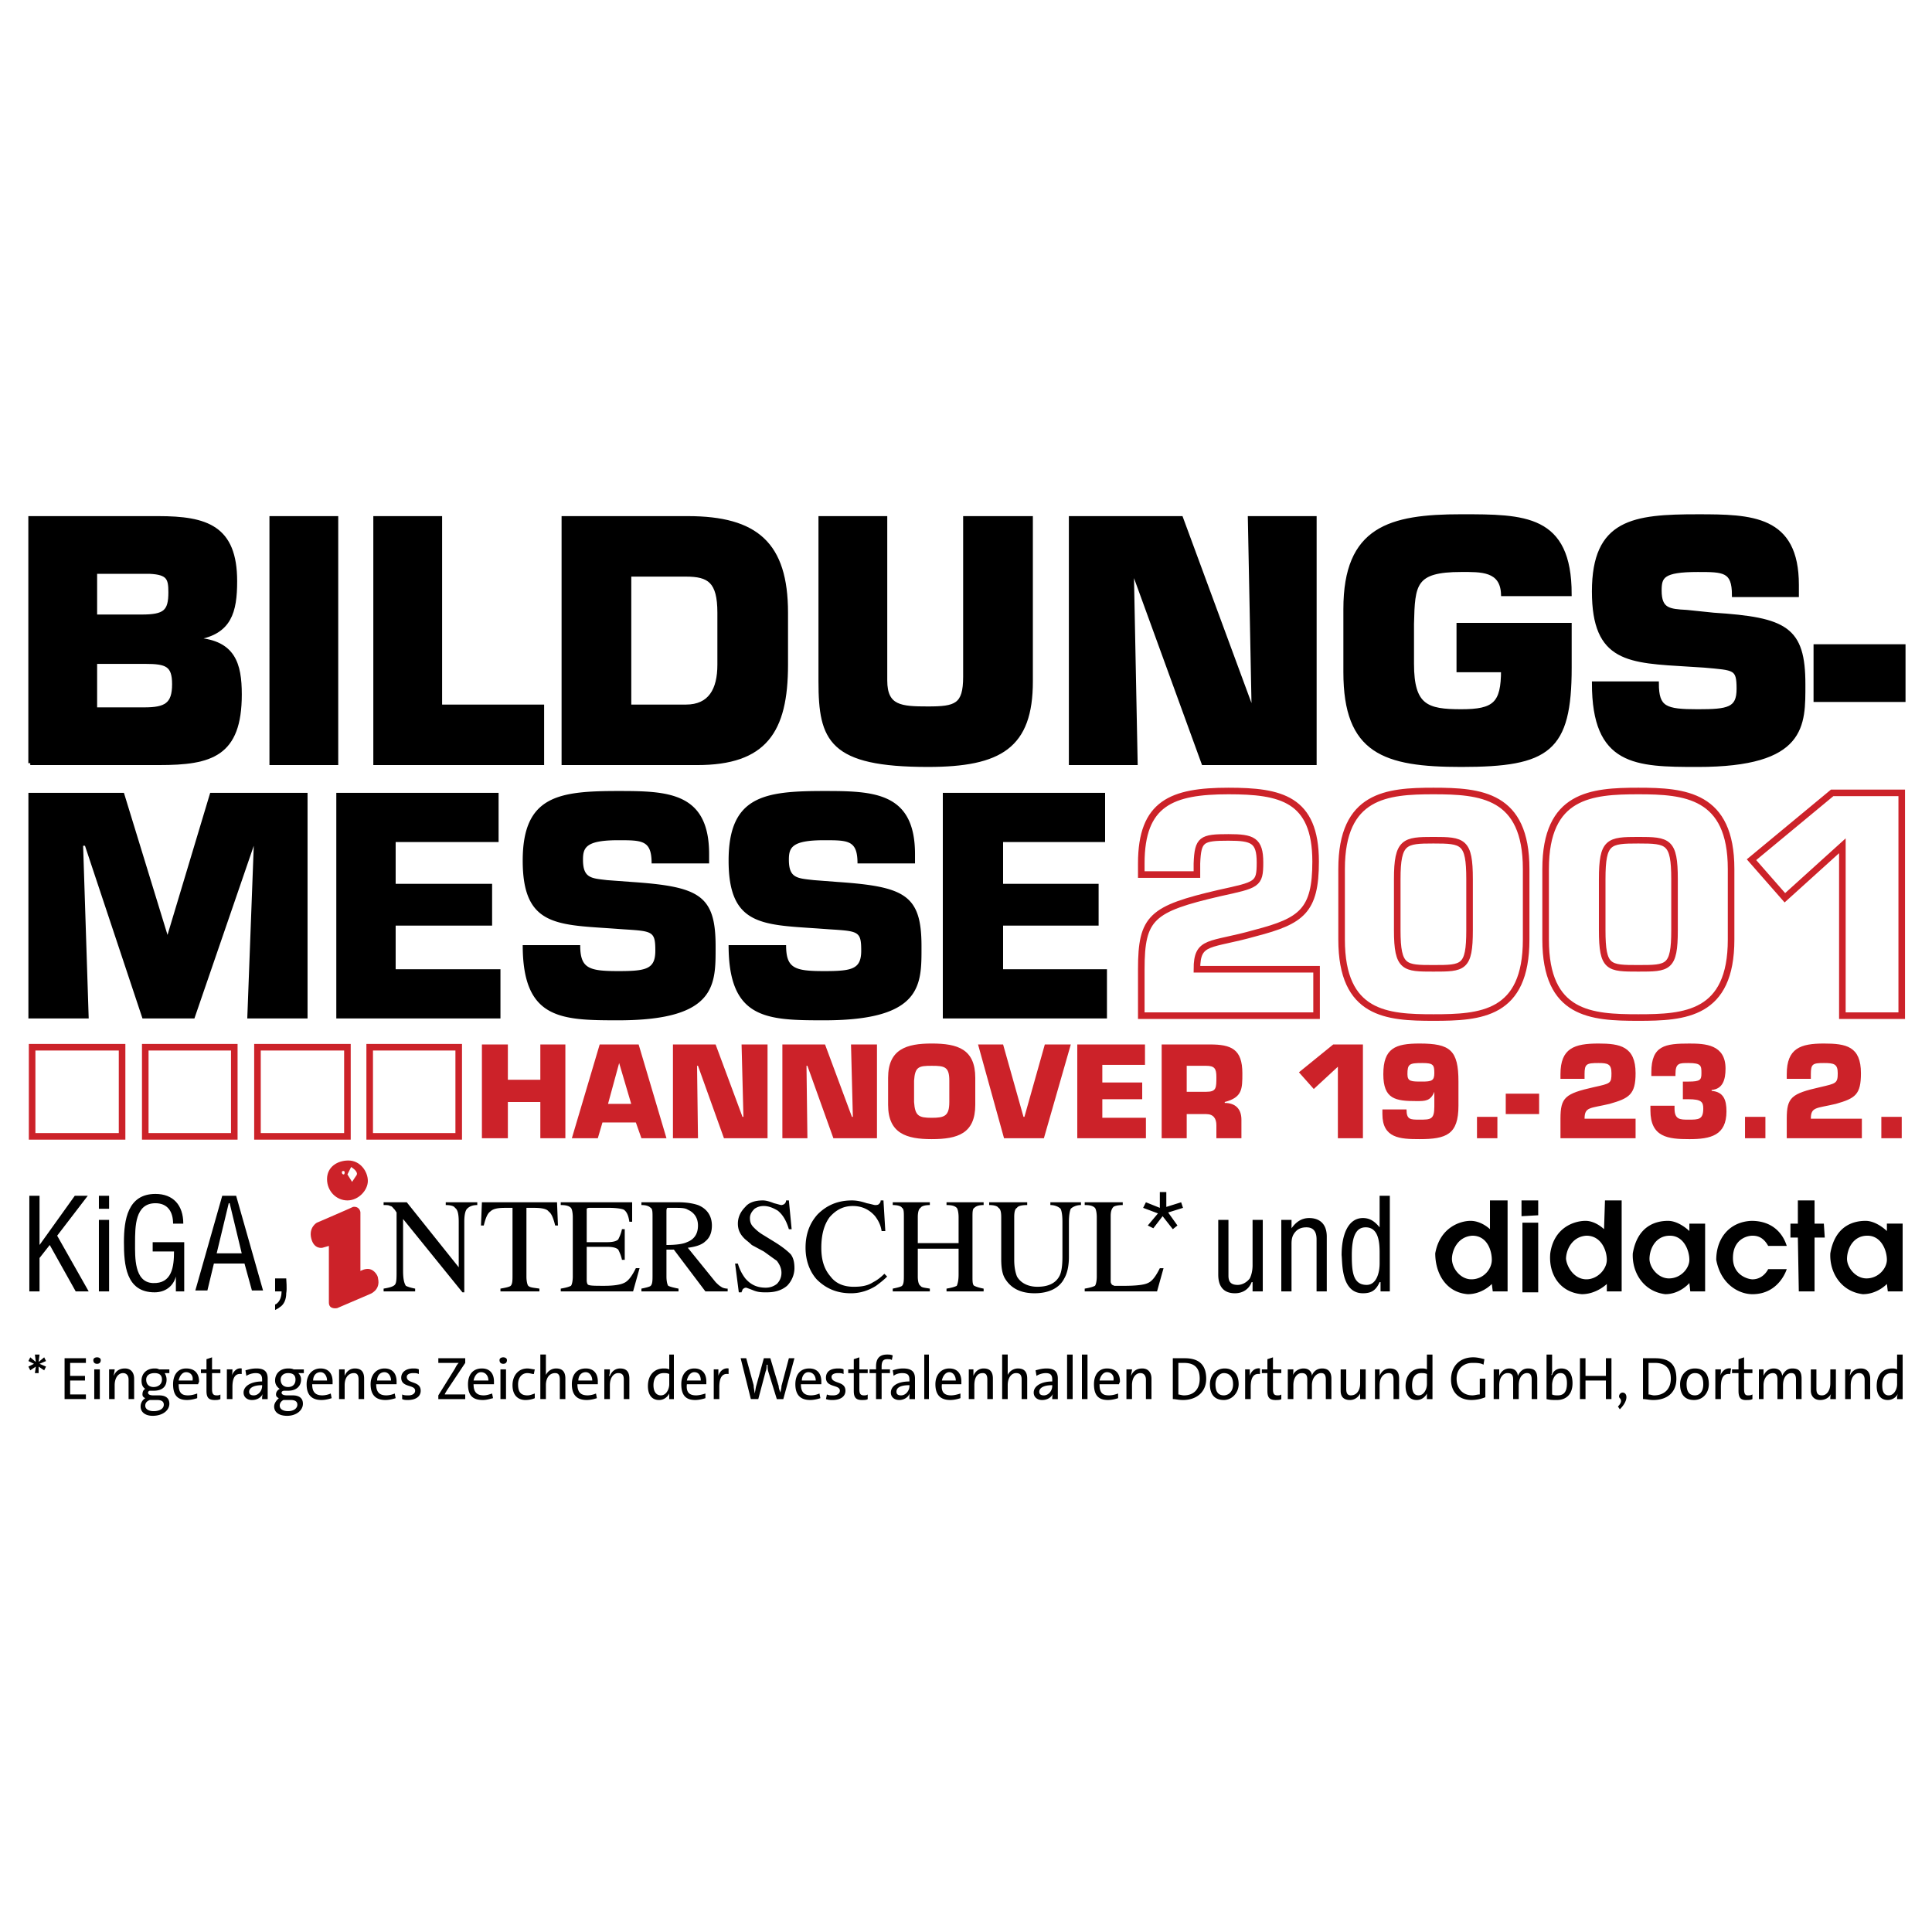
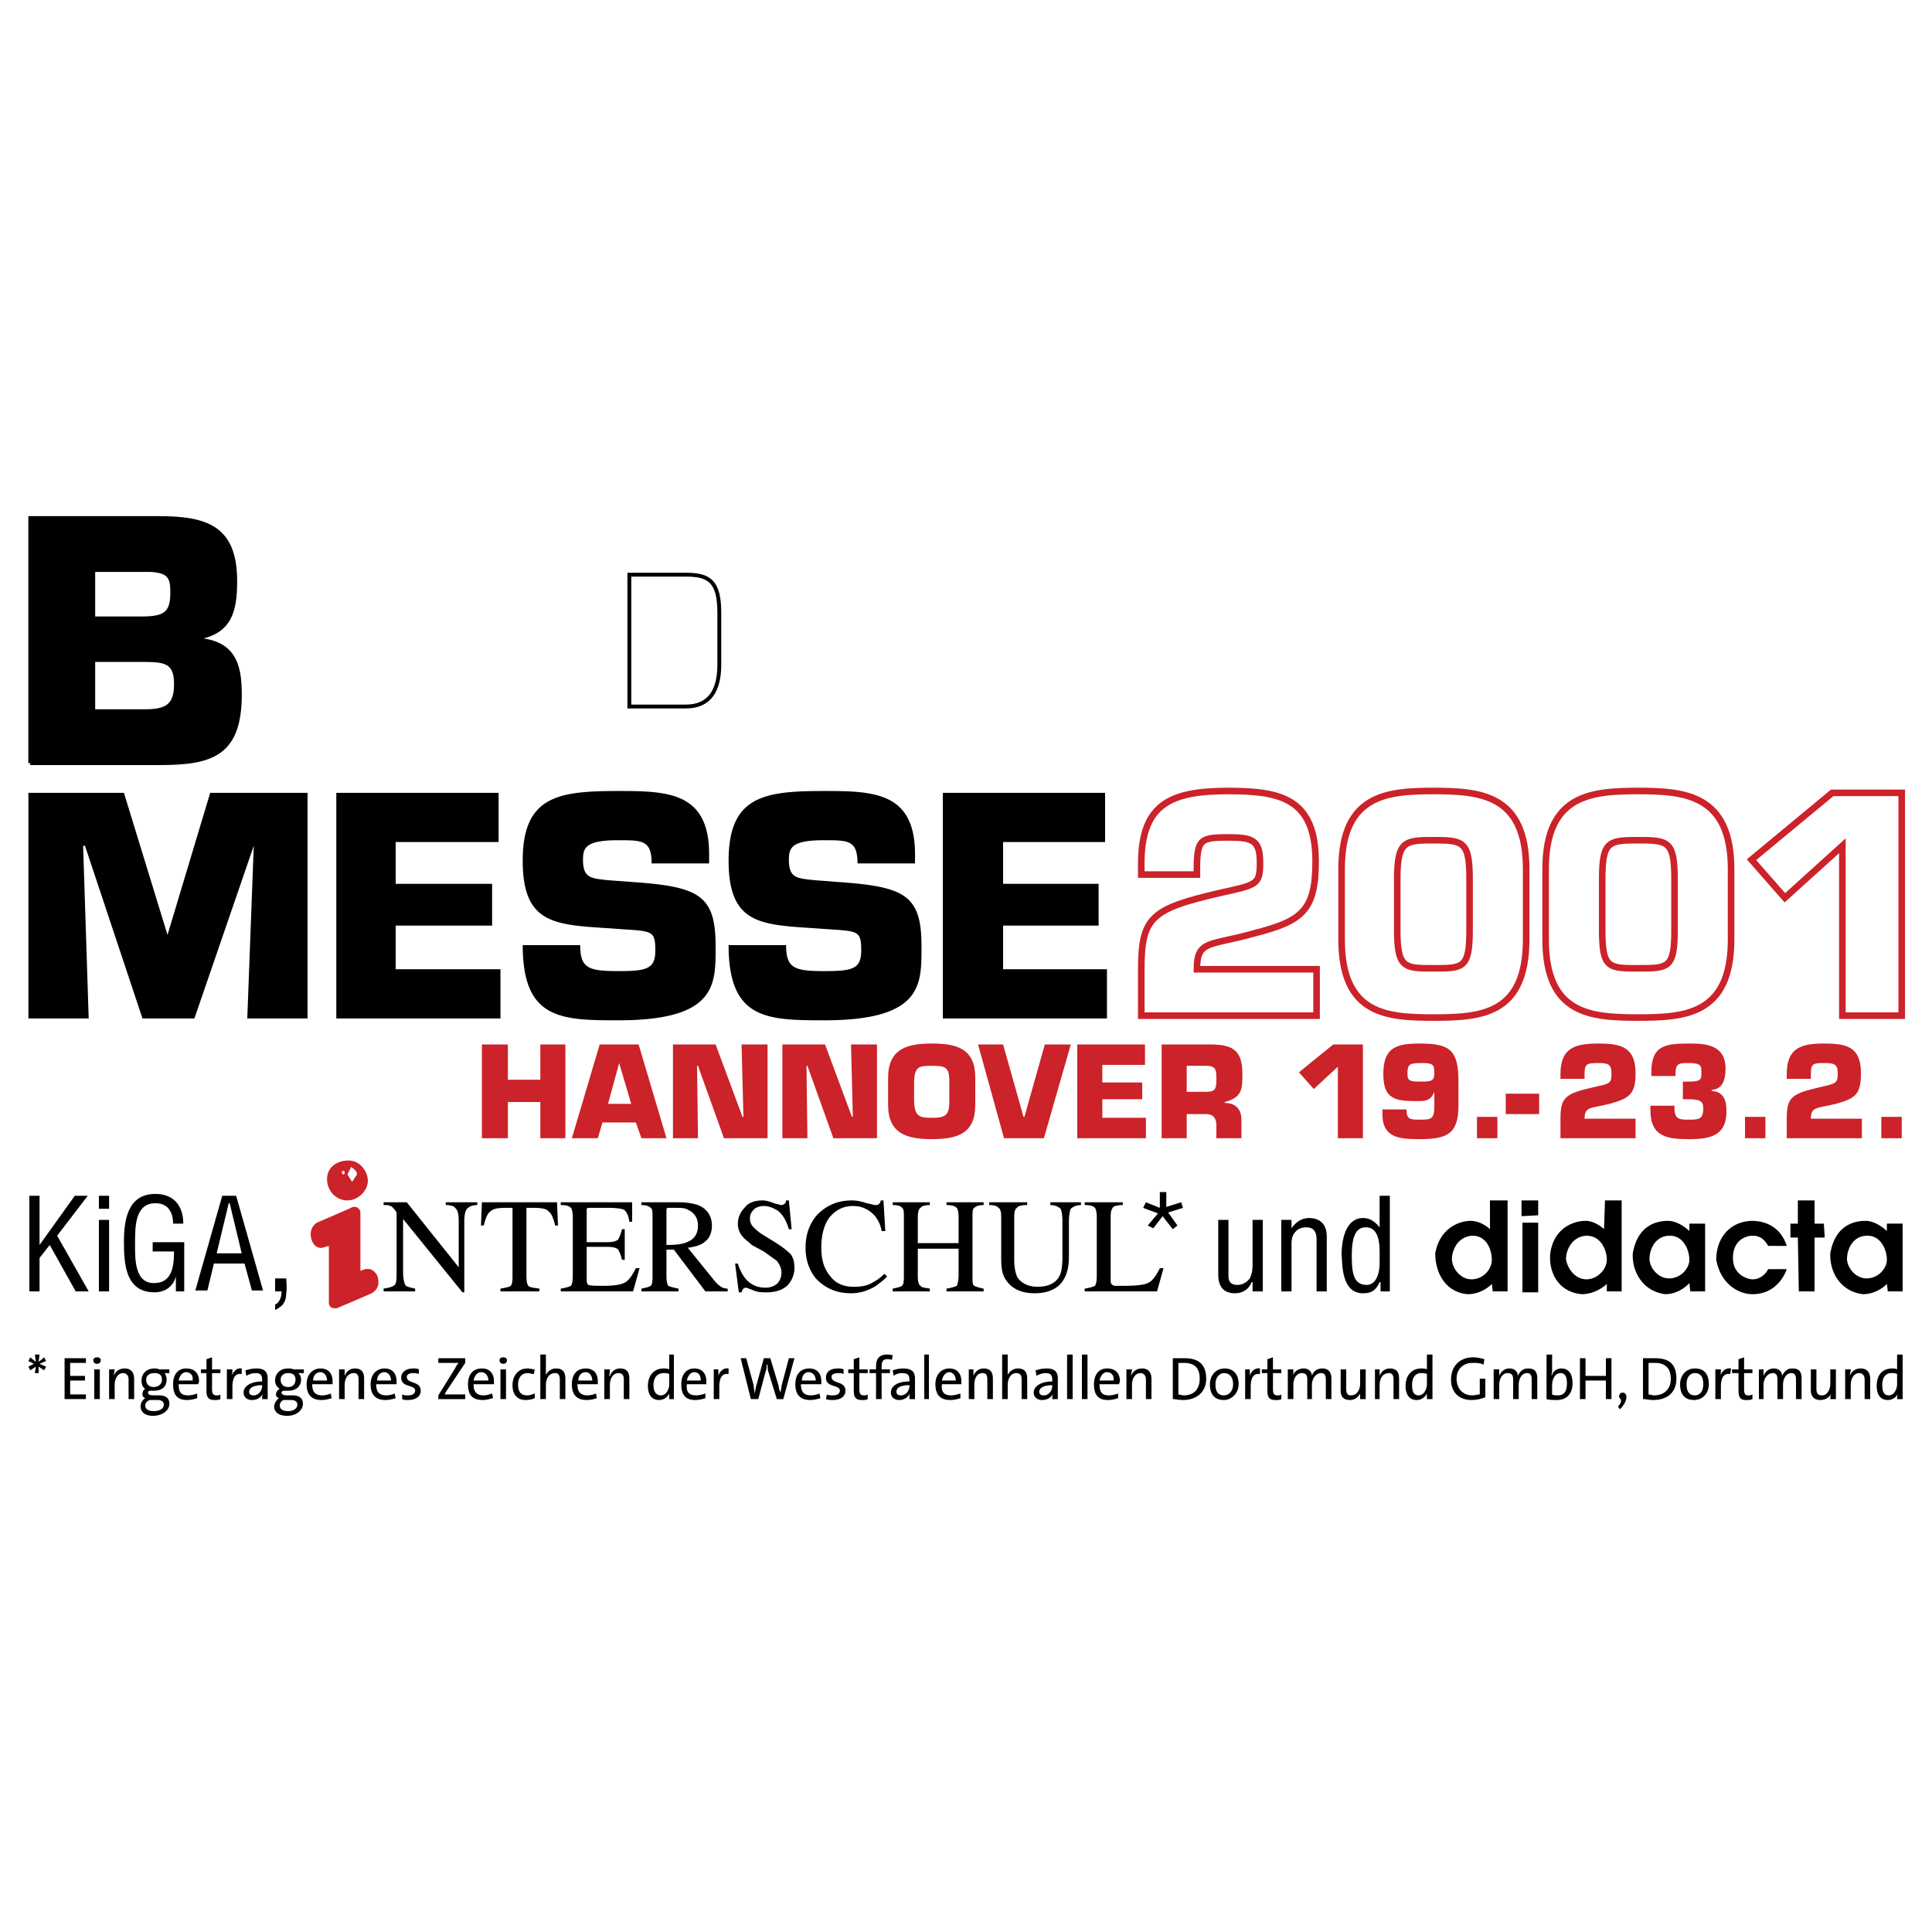
<svg xmlns="http://www.w3.org/2000/svg" width="2500" height="2500" viewBox="0 0 192.756 192.756">
  <path fill-rule="evenodd" clip-rule="evenodd" fill="#fff" d="M0 0h192.756v192.756H0V0z" />
  <path d="M143.012 83.828c2.959 0 3.607.093 3.607 3.89v5.094c0 3.797-.648 3.797-3.607 3.797-2.869 0-3.609 0-3.609-3.797v-5.094c-.001-3.798.74-3.89 3.609-3.89zm20.447 0c2.961 0 3.609.093 3.609 3.89v5.094c0 3.797-.648 3.797-3.609 3.797s-3.607 0-3.607-3.797v-5.094c0-3.798.646-3.89 3.607-3.89zm-32.105 12.875h-11.938c0-2.965 1.297-2.316 5.83-3.613 4.627-1.204 6.014-2.223 6.014-7.132 0-6.298-3.516-7.04-8.697-7.04-5.645 0-8.697 1.205-8.697 7.225v1.111h5.551v-1.111c.094-2.408.463-2.594 3.146-2.594 2.406 0 3.146.278 3.146 2.501s-.277 2.223-4.072 3.057c-6.754 1.575-7.771 2.408-7.771 7.596v4.631h17.488v-4.631zm11.658-17.785c-4.627 0-9.16.371-9.16 7.781v7.04c0 7.502 4.533 7.781 9.16 7.781 4.719 0 9.252-.279 9.252-7.781v-7.04c0-7.41-4.534-7.781-9.252-7.781zm20.447 0c-4.719 0-9.252.371-9.252 7.781v7.04c0 7.502 4.533 7.781 9.252 7.781 4.627 0 9.252-.279 9.252-7.781v-7.04c0-7.41-4.625-7.781-9.252-7.781zm26.277.186h-6.939l-8.049 6.669 3.33 3.797 5.736-5.187v16.951h5.922v-22.23z" fill="none" stroke="#cc2229" stroke-width=".656" stroke-miterlimit="2.613" />
-   <path d="M3.205 104.482h8.975v8.893H3.205v-8.893zm11.288 0h8.882v8.893h-8.882v-8.893zm11.195 0h8.975v8.893h-8.975v-8.893zm11.196 0h8.882v8.893h-8.882v-8.893z" fill="none" stroke="#cc2229" stroke-width=".656" stroke-linecap="square" stroke-miterlimit="2.613" />
  <path fill-rule="evenodd" clip-rule="evenodd" fill="#cc2229" d="M56.407 104.205h-2.498v3.52H50.67v-3.52h-2.59v9.356h2.59v-3.614h3.239v3.614h2.498v-9.356zM63.439 111.986l.555 1.574h2.499l-2.776-9.355h-3.886l-2.776 9.355h2.59l.463-1.574h3.331zm-.463-1.853h-2.313l1.11-4.074 1.203 4.074zM69.545 106.336h.093l2.591 7.225h4.349v-9.356h-2.591l.185 7.225h-.093l-2.683-7.225H67.14v9.356h2.498l-.093-7.225zM80.464 106.336h.092l2.591 7.225h4.349v-9.356h-2.591l.185 7.225h-.092l-2.684-7.225h-4.256v9.356h2.498l-.092-7.225zM92.955 113.652c2.591 0 4.348-.555 4.348-3.426v-2.688c0-2.871-1.757-3.426-4.348-3.426-2.498 0-4.349.555-4.349 3.426v2.688c0 2.872 1.851 3.426 4.349 3.426zm0-2.129c-1.295 0-1.666-.186-1.758-1.576v-2.129c.092-1.391.462-1.482 1.758-1.482s1.758.092 1.758 1.482v2.129c-.001 1.391-.463 1.576-1.758 1.576zM102.207 111.43h-.092l-2.037-7.225H97.58l2.592 9.356h3.978l2.684-9.356h-2.592l-2.035 7.225zM109.979 106.242h4.257v-2.037h-6.756v9.356h6.848v-2.038h-4.349v-1.853h3.98v-1.668h-3.98v-1.76zM118.398 108.93v-2.594h1.943c.834 0 1.018.277 1.018 1.111 0 1.111 0 1.482-1.018 1.482h-1.943v.001zm-2.498 4.631h2.498v-2.408h1.943c.74 0 1.018.463 1.018 1.111v1.297h2.498v-1.854c0-1.111-.646-1.666-1.664-1.666v-.094c1.758-.463 1.758-1.297 1.758-2.871 0-2.408-1.111-2.871-3.238-2.871H115.9v9.356zM135.979 104.205h-2.961l-3.422 2.779 1.48 1.666 2.404-2.222v7.133h2.499v-9.356zM141.9 107.91c-1.109 0-1.48 0-1.48-.74 0-1.02.186-1.111 1.48-1.111 1.111 0 1.203.184 1.203 1.018.001.741-.277.833-1.203.833zm-3.978 2.779v.463c0 2.408 1.758 2.5 3.701 2.5 2.684 0 3.887-.463 3.887-3.334v-2.408c0-3.148-.834-3.797-3.887-3.797-2.406 0-3.609.463-3.609 3.057 0 2.5 1.203 2.686 3.332 2.686.832 0 1.387 0 1.758-.926v1.48c0 1.297-.371 1.297-1.48 1.297-.926 0-1.295 0-1.295-1.018h-2.407zM149.395 111.43h-2.036v2.131h2.036v-2.131zM150.229 109.113v2.039h3.33v-2.039h-3.33zM163.182 111.615h-5.09c0-1.205.557-1.02 2.498-1.482 1.943-.555 2.592-.926 2.592-3.057 0-2.686-1.572-2.963-3.701-2.963-2.406 0-3.793.463-3.793 3.057v.463h2.404v-.463c0-1.02.186-1.111 1.389-1.111.926 0 1.295.092 1.295 1.018 0 1.02-.092 1.02-1.758 1.389-2.867.648-3.33 1.02-3.33 3.15v1.945h7.494v-1.946zM167.9 109.67h.555c1.295 0 1.48.277 1.48.926 0 1.111-.463 1.111-1.48 1.111-.832 0-1.387 0-1.387-1.111v-.277h-2.406v.463c0 2.686 1.758 2.871 3.887 2.871 2.127 0 3.701-.369 3.701-2.779 0-1.111-.279-1.943-1.48-2.037v-.092c1.109-.094 1.387-1.02 1.387-2.131 0-2.408-2.035-2.5-3.607-2.5-2.406 0-3.795.184-3.795 2.871v.369h2.406v-.184c0-1.111.369-1.111 1.295-1.111 1.295 0 1.295.277 1.295 1.018 0 .648-.092.834-1.295.834h-.556v1.759zM176.135 111.43H174.1v2.131h2.035v-2.131zM185.758 111.615h-5.09c0-1.205.557-1.02 2.5-1.482 1.941-.555 2.498-.926 2.498-3.057 0-2.686-1.48-2.963-3.701-2.963-2.314 0-3.701.463-3.701 3.057v.463h2.404v-.463c0-1.02.186-1.111 1.297-1.111 1.018 0 1.387.092 1.387 1.018 0 1.02-.184 1.02-1.758 1.389-2.867.648-3.33 1.02-3.33 3.15v1.945h7.494v-1.946zM189.736 111.43h-2.035v2.131h2.035v-2.131z" />
  <path d="M124.969 128.844h1.018v-7.133h-1.018v4.539c0 .463-.094.926-.277 1.297-.277.371-.74.648-1.203.648-.74 0-.926-.371-.926-.926v-5.559h-1.018v5.465c0 1.297.648 1.854 1.666 1.854.74 0 1.387-.371 1.664-1.111h.094v.926zM128.855 121.711h-1.02v7.133h1.02v-4.725c0-.555.092-.926.461-1.297.279-.277.648-.371 1.018-.371.742 0 1.02.465 1.02 1.205v5.188h1.018v-5.465c0-1.297-.74-1.854-1.758-1.854-.74 0-1.297.371-1.758 1.02v-.834h-.001zM137.645 126.064c0 .834-.277 2.131-1.295 2.131-1.389 0-1.48-1.391-1.48-2.965 0-2.129.555-2.779 1.387-2.779 1.389 0 1.389 1.762 1.389 2.688v.925h-.001zm0-3.613c-.463-.555-.926-.926-1.666-.926-1.48 0-2.127 1.668-2.127 3.705.092.648-.094 3.799 2.127 3.799.834 0 1.295-.279 1.666-1.111h.092v.926h.926v-9.541h-1.018v3.148zM146.896 123.285c1.48 0 1.943 1.482 1.943 2.408 0 .928-.832 1.945-2.035 1.945-1.111 0-1.943-1.111-1.943-2.037 0-.833.555-2.222 2.035-2.316zm-.183-1.48c-1.02 0-3.055.646-3.518 3.24 0 1.945 1.02 3.891 3.238 4.076 1.48 0 2.406-1.02 2.406-1.02l.094.742h1.479v-9.078h-1.758v2.871c0 .001-.832-.831-1.941-.831zM151.801 121.34l1.666-.092v-1.482h-1.666v1.574zM151.893 121.988h1.574v6.948h-1.574v-6.948zM176.412 124.305h1.852c-.371-1.203-1.389-2.5-3.516-2.5-2.221.092-3.518 1.76-3.518 3.889.463 2.502 2.314 3.428 3.609 3.428 2.684 0 3.424-2.5 3.424-2.5h-1.852s-.463 1.018-1.572 1.018c-.369 0-1.943-.369-1.943-2.129 0-1.854 1.389-2.225 1.943-2.225s1.11.185 1.573 1.019zM179.373 119.766v2.316h-.74v1.389h.74l.094 5.373h1.572v-5.373h1.018l-.092-1.389h-.926v-2.316h-1.666zM158.277 123.285c1.48 0 2.035 1.482 2.035 2.408 0 .928-.924 1.945-2.035 1.945-1.203 0-1.943-1.203-2.035-2.037 0-.833.555-2.222 2.035-2.316zm-.091-1.48c-1.111 0-3.146.646-3.516 3.24-.186 2.039.924 3.891 3.145 4.076 1.48 0 2.498-1.02 2.498-1.02v.742h1.48v-9.078h-1.664l-.094 2.871c0 .001-.832-.831-1.849-.831zM166.605 123.285c1.387 0 1.943 1.482 1.943 2.408 0 .834-.834 1.854-2.037 1.854-1.109 0-1.941-1.111-1.941-1.945 0-.926.555-2.317 2.035-2.317zm-.185-1.48c-1.295 0-3.053.555-3.516 3.24-.094 1.854 1.018 3.799 3.238 4.076 1.48 0 2.406-1.111 2.406-1.111l.092.834h1.48v-6.762h-1.572v.74c.001 0-1.019-1.017-2.128-1.017zM186.312 123.285c1.389 0 1.943 1.482 1.943 2.408 0 .834-.832 1.854-2.035 1.854-1.111 0-1.943-1.111-1.943-1.945 0-.926.555-2.317 2.035-2.317zm-.185-1.48c-1.295 0-3.053.555-3.516 3.24-.092 1.854 1.018 3.799 3.238 4.076 1.48 0 2.406-1.02 2.406-1.02l.092.742h1.48v-6.762h-1.572v.74c.001.001-1.017-1.016-2.128-1.016zM114.328 119.951l-.277.557 1.48.554-1.017 1.206.554.277.926-1.205 1.018 1.297.463-.369-.926-1.297 1.48-.463-.185-.557-1.481.463v-1.482h-.646v1.576l-1.389-.557zM38.272 128.566c.555-.094.925-.186 1.11-.371s.185-.648.185-1.391v-5.834l-.185-.279c-.185-.184-.277-.369-.462-.369-.093-.094-.371-.094-.648-.094v-.277h2.313l5.182 6.484v-4.539c0-.74-.092-1.205-.37-1.389-.092-.186-.463-.279-.925-.279v-.277h3.146v.277c-.555 0-.832.186-1.018.371-.185.186-.277.648-.277 1.297v7.039h-.185l-5.922-7.316v5.186c0 .742.093 1.205.278 1.482.185.094.463.186.925.279v.277h-3.146v-.277h-.001zM48.08 119.951h7.495l.092 2.316h-.277c-.185-.742-.37-1.205-.647-1.391-.185-.277-.74-.369-1.48-.369h-.74v6.854c0 .463.092.834.185.926.185.186.555.186 1.11.279v.277H49.93v-.277c.555-.094.925-.186 1.018-.279.186-.186.186-.555.186-1.111v-6.668h-.741c-.74 0-1.203.092-1.48.369-.278.186-.463.648-.648 1.391h-.277l.092-2.317zM55.944 128.566c.555-.094.833-.186 1.018-.279.092-.092.185-.463.185-.926v-5.928c0-.463-.092-.834-.185-.926-.186-.186-.463-.279-1.018-.279v-.277h7.125v1.945h-.278c-.092-.648-.277-1.02-.555-1.205-.185-.092-.74-.184-1.48-.184h-1.85c-.185 0-.278 0-.37.092v3.334h2.036c.555 0 .925-.092 1.11-.277.093-.186.278-.555.371-1.02h.277v3.057h-.277c-.093-.463-.278-.832-.371-1.018-.185-.186-.555-.279-1.11-.279h-2.036v3.336c0 .277.092.463.185.463.185.092.74.092 1.573.092s1.573-.092 1.943-.277c.463-.186.833-.74 1.203-1.482h.37l-.647 2.316h-7.217v-.278h-.002zM68.528 123.934c.74-.277 1.11-.832 1.11-1.666 0-.742-.37-1.297-1.018-1.576-.278-.184-.74-.184-1.296-.184h-.74c-.092.092-.092.184-.092.463v3.242c.925 0 1.666-.094 2.036-.279zm-4.534 4.632c.462-.094.833-.186.925-.279.185-.186.185-.555.185-1.111v-5.742c0-.463 0-.834-.185-.926-.185-.186-.463-.279-.925-.279v-.277h3.701c.74 0 1.388.094 1.943.277.925.371 1.388 1.111 1.388 2.039 0 .648-.185 1.203-.647 1.574-.37.371-1.018.555-1.758.648l2.775 3.428c.185.184.37.369.555.463.092.092.371.186.648.186v.277h-2.221l-3.146-4.168h-.74v2.686c0 .463.092.834.185.926.185.094.555.186 1.018.279v.277h-3.701v-.278zM73.617 126.064a4.42 4.42 0 0 0 .74 1.482c.555.648 1.203.926 2.036.926.37 0 .74-.092 1.11-.371.278-.277.463-.646.463-1.111 0-.463-.185-.832-.463-1.203-.277-.186-.647-.463-1.295-.926l-1.203-.648c-.277-.279-.555-.465-.74-.648-.462-.463-.647-.928-.647-1.482 0-.648.277-1.205.74-1.668.37-.463 1.018-.648 1.758-.648.278 0 .648.094 1.11.279.37.092.648.184.74.184.093 0 .278-.092.278-.092.092-.092.185-.186.185-.371h.277l.277 2.871h-.277c-.277-.926-.647-1.48-1.11-1.852-.462-.277-.925-.463-1.388-.463-.37 0-.647.092-.925.277-.278.277-.462.557-.462.926 0 .371.092.648.37.926.185.186.463.465.925.742l1.203.74c.74.463 1.203.834 1.573 1.205.277.371.37.834.37 1.389 0 .648-.278 1.297-.74 1.76-.555.463-1.203.648-2.036.648-.462 0-.833 0-1.295-.186-.462-.184-.74-.277-.74-.277-.186 0-.278.094-.371.186 0 .092-.092.186-.092.277h-.277l-.37-2.871h.276v-.001zM86.478 120.045c.462.092.74.184.833.184.092 0 .277 0 .37-.092.092-.092.185-.186.185-.371h.277l.185 3.057h-.37c-.093-.648-.371-1.111-.648-1.482-.555-.648-1.295-1.018-2.221-1.018s-1.666.369-2.313 1.111c-.556.74-.833 1.76-.833 3.057 0 1.203.277 2.131.925 2.871.555.74 1.388 1.02 2.313 1.02.741 0 1.388-.094 1.943-.463.37-.186.74-.463 1.11-.834l.277.277c-.37.371-.74.648-1.11.926-.74.463-1.573.742-2.498.742-1.388 0-2.498-.463-3.423-1.391-.74-.834-1.11-1.945-1.11-3.148 0-1.297.37-2.408 1.203-3.334.926-.928 2.036-1.391 3.424-1.391.463 0 .926.093 1.481.279zM89.069 128.566c.462-.094.832-.186.925-.279.186-.186.186-.555.186-1.111v-5.742c0-.463 0-.834-.186-.926-.093-.186-.462-.279-.925-.279v-.277h3.701v.277c-.462 0-.833.094-.925.279-.185.092-.277.463-.277.926v2.594h4.071v-2.594c0-.463-.093-.834-.186-.926-.185-.186-.462-.279-1.018-.279v-.277h3.702v.277c-.463 0-.74.094-.926.279-.186.092-.186.463-.186.926v5.928c0 .463 0 .834.186.926.186.094.463.186.926.279v.277h-3.702v-.277c.555-.094.833-.186 1.018-.279.093-.186.186-.555.186-1.111v-2.594h-4.071v2.779c0 .463.092.834.277.926.093.186.463.186.925.279v.277h-3.701v-.278zM102.484 119.951v.277c-.555 0-.926.094-1.018.279-.186.092-.277.369-.277.926v4.26c0 .648.092 1.205.277 1.668.371.648 1.111 1.02 2.035 1.02 1.111 0 1.852-.371 2.221-1.111.186-.371.277-1.02.277-1.854v-3.52c0-.74-.092-1.111-.184-1.297-.186-.186-.557-.371-1.02-.371v-.277h3.055v.277c-.463 0-.834.186-1.018.371-.094.186-.186.648-.186 1.297v3.52c0 .926-.186 1.668-.463 2.131-.463.926-1.48 1.482-2.961 1.482s-2.404-.557-2.961-1.482c-.277-.463-.369-1.111-.369-1.945v-4.168c0-.557-.094-.834-.277-.926-.094-.186-.463-.279-.926-.279v-.277h3.795v-.001zM108.221 128.566c.557-.094.834-.186 1.018-.279.094-.092.186-.463.186-.926v-5.928c0-.463-.092-.834-.186-.926-.184-.186-.461-.279-1.018-.279v-.277h3.795v.277c-.463 0-.834.094-.926.186-.186.186-.277.463-.277.926v6.393c0 .186 0 .277.092.369 0 .094.094.094.277.186h.926c1.203 0 2.035-.092 2.406-.277.463-.186.832-.74 1.203-1.482h.369l-.648 2.316h-7.217v-.279z" fill-rule="evenodd" clip-rule="evenodd" />
  <path d="M35.218 120.414c.556-.092.741.371.741.557v5.834s.462-.277.925-.184c.462.092.833.648.833.926.278 1.203-.833 1.574-.833 1.574l-3.239 1.389s-.833.186-.833-.555v-5.65l-.647.186s-.833.186-1.11-.926c-.277-1.113.555-1.576.555-1.576s3.239-1.389 3.608-1.575zM34.664 119.766c1.11 0 2.036-1.018 2.036-1.945 0-.926-.74-2.037-1.943-2.037-1.11 0-2.128.648-2.128 1.852-.001 1.204.924 2.13 2.035 2.13z" fill-rule="evenodd" clip-rule="evenodd" fill="#cc2229" />
  <path d="M34.108 116.895c.093-.092.186-.092.278 0 0 .092 0 .277-.093.277-.185 0-.185-.186-.185-.277zM34.664 117.172l.37-.74s.463.277.555.555c.092.186-.092.371-.092.371l-.37.557-.463-.743z" fill-rule="evenodd" clip-rule="evenodd" fill="#fff" />
  <path fill-rule="evenodd" clip-rule="evenodd" d="M3.945 128.844v-3.334l1.017-1.297 2.592 4.631h1.295l-3.146-5.559 3.053-3.982H7.461l-3.516 4.91v-4.91H2.927v9.541h1.018zM10.884 128.844v-7.133H9.867v7.133h1.017zm0-8.244v-1.297H9.867v1.297h1.017zM28.094 128.844c0 .369-.093.834-.37 1.111-.093.092-.185.186-.277.186v.555c.185-.092.37-.186.462-.277.462-.277.648-.834.648-1.389.092-.463 0-1.297 0-1.482h-1.11v1.297h.647v-.001zM18.379 123.934h-3.146v.928h2.128c0 1.48-.185 3.24-2.128 3.148-1.85-.092-1.758-2.594-1.758-3.982 0-1.668 0-3.982 2.036-3.982 1.203 0 1.758.832 1.758 2.037h1.018c0-1.854-1.018-2.965-2.776-2.965-2.776 0-3.146 2.594-3.146 4.816 0 2.225.185 5.002 3.054 5.002 1.018 0 1.851-.555 2.128-1.574v1.482h.833v-4.91h-.001zM19.489 128.75h1.203l.648-2.686h3.053l.74 2.686h1.11l-2.683-9.447h-1.388l-2.683 9.447zm4.627-3.705h-2.498l1.202-5h.093l1.203 5z" />
  <path d="M3.02 76.14V51.687h12.768c4.812 0 7.68.926 7.68 6.298 0 3.057-.555 5.094-3.793 5.65v.185c3.608.278 4.256 2.408 4.256 5.465 0 6.021-2.868 6.854-8.049 6.854H3.02v.001z" fill-rule="evenodd" clip-rule="evenodd" stroke="#000" stroke-width=".386" stroke-miterlimit="2.613" />
  <path d="M9.497 66.043h4.997c2.128 0 2.868.278 2.868 2.223 0 2.038-.832 2.501-2.96 2.501H9.497v-4.724zm0-8.984h5.459c1.851.092 2.036.648 2.036 2.038 0 1.945-.555 2.408-2.869 2.408H9.497v-4.446z" fill-rule="evenodd" clip-rule="evenodd" fill="#fff" />
-   <path fill-rule="evenodd" clip-rule="evenodd" stroke="#000" stroke-width=".386" stroke-miterlimit="2.613" d="M33.553 51.687V76.14h-6.477V51.687h6.477zM43.916 51.687v18.802h10.178v5.651H37.439V51.687h6.477zM96.286 51.687h6.57v16.302c0 6.483-3.055 8.336-10.271 8.336-9.715 0-10.733-2.501-10.733-8.336V51.687h6.477v16.209c0 2.686 1.573 2.779 4.256 2.779 2.775 0 3.701-.278 3.701-3.149V51.687zM112.939 57.336l.372 18.804h-6.477V51.687h11.01l6.939 18.802h.278l-.37-18.802h6.477V76.14h-11.104l-6.845-18.804h-.28zM156.613 59.282h-6.662c-.094-2.501-2.221-2.408-4.164-2.408-4.719 0-4.812 1.39-4.904 5.372v3.983c0 4.261 1.48 4.724 4.904 4.724 3.33 0 4.164-.741 4.164-4.076h-4.441v-4.539h11.104v4.261c0 8.244-2.129 9.726-10.826 9.726-7.68 0-11.566-1.297-11.566-9.263v-6.298c0-8.058 4.441-9.263 11.566-9.263 6.29 0 10.825 0 10.825 7.781zM168.27 61.042l2.684.278c7.217.463 8.977 1.389 8.977 6.947 0 4.076.184 8.059-10.549 8.059-6.199 0-10.363-.093-10.363-8.151h6.293c0 2.501.832 2.779 4.07 2.779 3.053 0 4.07-.186 4.07-2.223 0-2.13-.369-2.038-3.422-2.315l-1.48-.093c-6.016-.371-9.531-.371-9.531-7.317 0-7.04 3.979-7.503 10.363-7.503 5.367 0 9.9.093 9.9 6.854v1.019h-6.293c0-2.501-1.018-2.501-3.607-2.501-3.516 0-3.793.648-3.793 2.038-.001 1.943.923 2.036 2.681 2.129zM181.131 64.469h8.791v5.372h-8.791v-5.372z" />
-   <path d="M9.497 57.059h5.459c1.851.092 2.036.648 2.036 2.038 0 1.945-.555 2.408-2.869 2.408H9.497v-4.446zm0 8.984h4.997c2.128 0 2.868.278 2.868 2.223 0 2.038-.832 2.501-2.96 2.501H9.497v-4.724z" fill="none" stroke="#000" stroke-width=".386" stroke-miterlimit="2.613" />
-   <path d="M56.222 76.14V51.687H68.62c6.847 0 9.808 2.593 9.808 9.448v5.187c0 6.669-2.128 9.818-8.883 9.818H56.222z" fill-rule="evenodd" clip-rule="evenodd" stroke="#000" stroke-width=".386" stroke-miterlimit="2.613" />
  <path d="M62.791 57.336h5.644c2.313 0 3.331.648 3.331 3.798v5.187c0 2.5-.925 4.168-3.331 4.168h-5.644V57.336z" fill-rule="evenodd" clip-rule="evenodd" fill="#fff" stroke="#000" stroke-width=".386" stroke-miterlimit="2.613" />
  <path fill-rule="evenodd" clip-rule="evenodd" d="M8.293 84.383l.556 17.228H2.834V79.104h9.531l4.348 14.171 4.257-14.171h9.715v22.507h-6.014l.648-17.228-5.922 17.228h-5.182L8.479 84.383h-.186zM39.475 84.012v4.169h9.623v4.168h-9.623v4.354H49.93v4.908H33.553V79.104h16.192v4.908h-10.27zM60.571 87.811l2.498.185c6.662.463 8.327 1.297 8.327 6.391 0 3.797.185 7.41-9.715 7.41-5.736 0-9.53-.092-9.53-7.503h5.736c0 2.315.833 2.593 3.793 2.593 2.776 0 3.702-.184 3.702-2.037 0-1.945-.278-1.945-3.146-2.13l-1.295-.093c-5.552-.37-8.79-.37-8.79-6.761 0-6.484 3.608-6.947 9.53-6.947 4.904 0 9.068.093 9.068 6.299v.926h-5.737c0-2.315-.925-2.315-3.331-2.315-3.238 0-3.516.741-3.516 1.945 0 1.851.833 1.851 2.406 2.037zM81.204 87.811l2.406.185c6.662.463 8.328 1.297 8.328 6.391 0 3.797.185 7.41-9.716 7.41-5.736 0-9.53-.092-9.53-7.503h5.737c0 2.315.833 2.593 3.793 2.593 2.776 0 3.702-.184 3.702-2.037 0-1.945-.278-1.945-3.146-2.13l-1.295-.093c-5.552-.37-8.79-.37-8.79-6.761 0-6.484 3.608-6.947 9.53-6.947 4.904 0 9.068.093 9.068 6.299v.926h-5.737c0-2.315-.925-2.315-3.331-2.315-3.238 0-3.516.741-3.516 1.945-.001 1.851.832 1.851 2.497 2.037zM100.078 84.012v4.169h9.531v4.168h-9.531v4.354h10.363v4.908H94.065V79.104h16.191v4.908h-10.178zM4.593 136.346l-.648-.278.648-.277-.185-.371-.555.463.092-.74h-.463l.093.74-.555-.463-.186.371.556.277-.556.278.186.371.555-.371-.093.648h.371v-.648l.555.371.185-.371zM8.571 139.588v-.463H6.999v-1.389h1.48v-.465h-1.48v-1.294h1.572v-.465H6.443v4.076h2.128zM10.052 135.697c0-.186-.185-.277-.37-.277s-.37.092-.37.277c0 .279.185.371.37.371s.37-.091.37-.371zm-.093 3.891v-2.965h-.555v2.965h.555zM13.383 139.588v-2.037c0-.557-.278-1.02-.925-1.02-.555 0-.926.277-1.11.74 0-.184.092-.463.092-.648h-.555v2.965h.555v-1.389c0-.742.371-1.205.833-1.205.37 0 .555.277.555.648v1.945h.555v.001zM16.898 140.051c0-.555-.37-.834-1.018-.834h-.555c-.37 0-.555-.092-.555-.277 0-.092.092-.186.185-.186h.37c.925 0 1.295-.463 1.295-1.111 0-.277-.092-.463-.185-.648h.462v-.371h-1.018c-.185-.092-.277-.092-.462-.092-.833 0-1.296.557-1.296 1.205 0 .369.093.646.371.832-.185.094-.278.279-.278.557 0 .186.093.277.278.371-.278.184-.463.463-.463.832 0 .557.463.928 1.203.928 1.018-.001 1.666-.558 1.666-1.206zm-.739-2.408c0 .463-.371.74-.833.74-.463 0-.74-.277-.74-.74 0-.371.277-.648.833-.648.462-.001.74.185.74.648zm.184 2.502c0 .369-.37.646-1.018.646-.463 0-.833-.184-.833-.555 0-.277.185-.463.462-.557h.74c.465.001.649.186.649.466zM19.859 137.828c0-.74-.37-1.297-1.295-1.297-.833 0-1.295.648-1.295 1.574 0 1.111.462 1.574 1.388 1.574.37 0 .74-.092 1.018-.184v-.465c-.277.094-.555.186-.925.186-.647 0-.925-.277-.925-1.111h1.943c-.001-.091.091-.185.091-.277zm-.648-.092h-1.388c.093-.465.37-.834.74-.834.464 0 .741.369.648.834zM21.988 139.588v-.463c-.093.092-.278.092-.37.092-.371 0-.463-.186-.463-.648v-1.574h.833v-.371h-.833v-1.203l-.555.186v1.018h-.555v.371h.555v1.76c0 .648.185.926.833.926.185-.002.369-.002.555-.094zM24.116 136.531c-.555-.092-.833.371-1.018.74.092-.184.092-.463.092-.648h-.555v2.965h.555v-1.205c0-.926.277-1.389.925-1.295v-.557h.001zM26.707 139.588v-2.037c0-.648-.278-1.02-1.11-1.02-.463 0-.74.092-1.11.186l.092.555c.278-.184.648-.277.925-.277.462 0 .647.186.647.648v.186c-1.11 0-1.85.463-1.85 1.111 0 .463.37.74.833.74.555 0 .925-.277 1.11-.648-.093.186-.093.371-.093.557h.556v-.001zm-.556-1.297c0 .463-.37.926-.832.926-.278 0-.463-.092-.463-.369 0-.279.277-.648 1.295-.648v.091zM30.222 140.051c0-.555-.37-.834-1.018-.834h-.555c-.37 0-.555-.092-.555-.277 0-.092.092-.186.277-.186h.37c.833 0 1.295-.463 1.295-1.111a.839.839 0 0 0-.278-.648h.556v-.371h-1.018c-.185-.092-.37-.092-.555-.092-.833 0-1.295.557-1.295 1.205 0 .369.185.646.462.832-.185.094-.37.279-.37.557 0 .186.092.277.278.371-.186.184-.463.463-.463.832 0 .557.463.928 1.295.928.927-.001 1.574-.558 1.574-1.206zm-.74-2.408c0 .463-.277.74-.74.74-.462 0-.74-.277-.74-.74 0-.371.278-.648.74-.648.463-.001.74.185.74.648zm.185 2.502c0 .369-.371.646-.926.646-.462 0-.833-.184-.833-.555 0-.277.185-.463.37-.557h.74c.464.001.649.186.649.466zM33.183 137.828c0-.74-.37-1.297-1.203-1.297-.833 0-1.388.648-1.388 1.574 0 1.111.555 1.574 1.48 1.574.37 0 .74-.092 1.018-.184l-.092-.465a2.18 2.18 0 0 1-.833.186c-.648 0-1.018-.277-1.018-1.111h2.036v-.277zm-.555-.092H31.24c0-.465.277-.834.74-.834.371 0 .648.369.648.834zM36.329 139.588v-2.037c0-.557-.185-1.02-.925-1.02-.463 0-.833.277-1.018.74v-.648h-.556v2.965h.556v-1.389c0-.742.37-1.205.925-1.205.37 0 .463.277.463.648v1.945h.555v.001zM39.567 137.828c0-.74-.37-1.297-1.203-1.297-.833 0-1.388.648-1.388 1.574 0 1.111.555 1.574 1.48 1.574.37 0 .74-.092 1.018-.184l-.092-.465a2.18 2.18 0 0 1-.833.186c-.647 0-1.018-.277-1.018-1.111h2.036v-.277zm-.555-.092h-1.388c0-.465.277-.834.74-.834.371 0 .648.369.648.834zM41.973 138.754c0-1.018-1.388-.648-1.388-1.389 0-.186.185-.371.648-.371.185 0 .37 0 .555.094v-.465c-.185-.092-.37-.092-.555-.092-.74 0-1.203.371-1.203.926 0 1.02 1.388.648 1.388 1.297 0 .277-.278.463-.648.463-.277 0-.462 0-.647-.092v.463c.185.092.37.092.555.092.832 0 1.295-.369 1.295-.926zM46.415 139.588v-.463h-2.036c0-.094.093-.186.186-.371l1.851-2.777v-.465h-2.684v.465h2.035c-.185.184-.278.369-.37.555l-1.666 2.686v.371h2.684v-.001zM49.283 137.828c0-.74-.37-1.297-1.203-1.297-.925 0-1.388.648-1.388 1.574 0 1.111.462 1.574 1.48 1.574.37 0 .647-.092 1.018-.184l-.092-.465c-.278.094-.555.186-.833.186-.648 0-1.018-.277-1.018-1.111h2.036v-.277zm-.556-.092h-1.48c.092-.465.37-.834.74-.834.463 0 .74.369.74.834zM50.578 135.697c0-.186-.185-.277-.37-.277s-.371.092-.371.277c0 .279.186.371.371.371s.37-.091.37-.371zm-.093 3.891v-2.965h-.555v2.965h.555zM53.354 139.496v-.465c-.278.094-.463.186-.741.186-.74 0-.925-.463-.925-1.111s.37-1.111.925-1.111c.278 0 .462.094.648.094l.093-.465c-.186 0-.463-.092-.741-.092-.925 0-1.48.74-1.48 1.668 0 1.111.647 1.48 1.295 1.48.37 0 .74-.092.926-.184zM56.407 139.588v-2.037c0-.557-.185-1.02-.925-1.02-.463 0-.833.277-1.018.648v-2.037h-.555v4.445h.555v-1.389c0-.742.37-1.205.925-1.205.37 0 .463.277.463.648v1.945h.555v.002zM59.645 137.828c0-.74-.37-1.297-1.203-1.297-.925 0-1.388.648-1.388 1.574 0 1.111.555 1.574 1.48 1.574.37 0 .74-.092 1.018-.184l-.092-.465a2.18 2.18 0 0 1-.833.186c-.647 0-1.018-.277-1.018-1.111h2.035l.001-.277zm-.555-.092h-1.388c0-.465.277-.834.74-.834.371 0 .648.369.648.834zM62.791 139.588v-2.037c0-.557-.185-1.02-.925-1.02-.462 0-.832.277-1.018.74h-.093c.093-.184.093-.463.093-.648h-.555v2.965h.555v-1.389c0-.742.37-1.205.833-1.205.463 0 .555.277.555.648v1.945h.555v.001zM67.232 139.588v-4.445h-.462v1.48c-.186-.092-.37-.092-.555-.092-.925 0-1.573.648-1.573 1.76 0 .834.37 1.389 1.11 1.389.463 0 .833-.277 1.018-.648v.557h.462v-.001zm-.462-1.483c0 .463-.277 1.111-.833 1.111-.463 0-.74-.369-.74-1.018 0-.834.463-1.205 1.018-1.205.185 0 .37 0 .555.094v1.018zM70.471 137.828c0-.74-.37-1.297-1.203-1.297s-1.295.648-1.295 1.574c0 1.111.462 1.574 1.388 1.574.371 0 .741-.092 1.018-.184v-.465c-.277.094-.647.186-.925.186-.648 0-1.018-.277-.925-1.111h1.943l-.001-.277zm-.555-.092h-1.388c.093-.465.37-.834.74-.834.463 0 .648.369.648.834zM72.691 136.531c-.555-.092-.925.371-1.018.74v-.648h-.462v2.965h.555v-1.205c0-.926.277-1.389.925-1.295v-.557zM79.261 135.512h-.555l-.74 2.779c0 .277-.092.463-.092.648-.092-.186-.185-.463-.185-.648l-.833-2.779h-.647l-.74 2.688c-.093.277-.093.555-.185.832 0-.277-.093-.555-.093-.832l-.74-2.688h-.556l1.018 4.076h.74l.74-2.779c.092-.186.092-.463.092-.648h.093c0 .186 0 .463.093.742l.832 2.686h.648l1.11-4.077zM81.944 137.828c0-.74-.37-1.297-1.203-1.297-.925 0-1.388.648-1.388 1.574 0 1.111.555 1.574 1.48 1.574.37 0 .74-.092 1.018-.184l-.093-.465a2.18 2.18 0 0 1-.833.186c-.647 0-1.018-.277-1.018-1.111h2.035c.002-.091.002-.185.002-.277zm-.555-.092h-1.388c0-.465.278-.834.647-.834.463 0 .741.369.741.834zM84.35 138.754c0-1.018-1.388-.648-1.388-1.389 0-.186.185-.371.647-.371.185 0 .37 0 .555.094v-.465c-.185-.092-.37-.092-.555-.092-.833 0-1.203.371-1.203.926 0 1.02 1.388.648 1.388 1.297 0 .277-.277.463-.647.463-.278 0-.463 0-.647-.092l-.093.463c.277.092.462.092.647.092.833 0 1.296-.369 1.296-.926zM86.57 139.588v-.463c-.092.092-.278.092-.37.092-.37 0-.462-.186-.462-.648v-1.574h.833v-.371h-.833v-1.203l-.556.186v1.018h-.555v.371h.555v1.76c0 .648.186.926.833.926.185-.002.463-.002.555-.094zM89.069 135.234c-.186-.092-.371-.092-.556-.092-.74 0-1.11.369-1.11 1.203v.277h-.647v.371h.647v2.594h.556v-2.594h.832v-.371h-.832v-.277c0-.555.185-.74.555-.74.185 0 .37 0 .463.092l.092-.463zM91.289 139.588v-2.037c0-.648-.278-1.02-1.203-1.02-.37 0-.74.092-1.018.186l.092.555c.185-.184.555-.277.833-.277.555 0 .74.186.74.648v.186c-1.203 0-1.851.463-1.851 1.111 0 .463.37.74.833.74s.925-.277 1.018-.648v.557h.556v-.001zm-.555-1.297c0 .463-.37.926-.833.926-.277 0-.462-.092-.462-.369 0-.279.185-.648 1.295-.648v.091zM92.677 139.588v-4.445h-.463v4.445h.463zM95.916 137.828c0-.74-.37-1.297-1.203-1.297-.833 0-1.388.648-1.388 1.574 0 1.111.555 1.574 1.48 1.574.37 0 .74-.092 1.018-.184v-.465c-.277.094-.647.186-.925.186-.647 0-1.018-.277-.925-1.111h1.943v-.277zm-.556-.092h-1.388c.093-.465.37-.834.74-.834s.648.369.648.834zM99.061 139.588v-2.037c0-.557-.184-1.02-.924-1.02-.463 0-.834.277-1.018.74v-.648h-.463v2.965h.555v-1.389c0-.742.277-1.205.832-1.205.371 0 .463.277.463.648v1.945h.555v.001zM102.484 139.588v-2.037c0-.557-.186-1.02-.926-1.02a1.14 1.14 0 0 0-1.018.648v-2.037h-.555v4.445h.555v-1.389c0-.742.371-1.205.834-1.205s.555.277.555.648v1.945h.555v.002zM105.539 139.588v-2.037c0-.648-.279-1.02-1.111-1.02-.463 0-.74.092-1.109.186l.092.555c.277-.184.648-.277.926-.277.461 0 .646.186.646.648v.186c-1.109 0-1.85.463-1.85 1.111 0 .463.369.74.832.74.555 0 .926-.277 1.111-.648-.094.186-.094.371-.094.557h.557v-.001zm-.557-1.297c0 .463-.369.926-.832.926-.277 0-.463-.092-.463-.369 0-.279.277-.648 1.295-.648v.091zM107.018 139.588v-4.445h-.555v4.445h.555zM108.5 139.588v-4.445h-.557v4.445h.557zM111.738 137.828c0-.74-.371-1.297-1.297-1.297-.832 0-1.295.648-1.295 1.574 0 1.111.463 1.574 1.389 1.574.369 0 .74-.092 1.018-.184v-.465c-.277.094-.555.186-.926.186-.648 0-.926-.277-.926-1.111h1.943c.001-.091.094-.185.094-.277zm-.648-.092h-1.389c.094-.465.371-.834.74-.834.463 0 .741.369.649.834zM114.883 139.588v-2.037c0-.557-.277-1.02-.924-1.02-.557 0-.926.277-1.111.74 0-.184.092-.463.092-.648h-.555v2.965h.555v-1.389c0-.742.371-1.205.834-1.205.369 0 .555.277.555.648v1.945h.554v.001zM120.342 137.551c0-1.482-.832-2.039-2.127-2.039h-1.203v4.076c.277 0 .555.092 1.018.092 1.294 0 2.312-.741 2.312-2.129zm-.647 0c0 1.111-.648 1.666-1.574 1.666-.186 0-.463-.092-.555-.092v-3.148h.555c1.111 0 1.574.554 1.574 1.574zM123.58 138.105c0-1.111-.646-1.574-1.387-1.574-.926 0-1.48.74-1.48 1.574 0 1.111.555 1.574 1.387 1.574.834.001 1.48-.74 1.48-1.574zm-.555 0c0 .742-.463 1.111-.926 1.111-.555 0-.832-.369-.832-1.111 0-.74.463-1.111.832-1.111.555 0 .926.371.926 1.111zM125.709 136.531c-.555-.092-.926.371-1.018.74v-.648h-.463v2.965h.555v-1.205c0-.926.277-1.389.926-1.295v-.557zM127.836 139.588v-.463c-.092.092-.277.092-.369.092-.371 0-.463-.186-.463-.648v-1.574h.832v-.371h-.832v-1.203l-.555.186v1.018h-.555v.371h.555v1.76c0 .648.186.926.832.926.186-.002.463-.002.555-.094zM132.834 139.588v-2.037c0-.742-.371-1.02-.926-1.02s-.926.371-1.018.74c0-.277-.186-.74-.834-.74-.461 0-.924.277-1.109.74.092-.184.092-.463.092-.648h-.555v2.965h.555v-1.389c0-.742.371-1.205.834-1.205.461 0 .555.277.555.648v1.945h.463v-1.389c0-.742.463-1.205.926-1.205.369 0 .461.277.461.648v1.945h.556v.002zM136.256 139.588v-2.965h-.555v1.391c0 .74-.369 1.203-.926 1.203-.369 0-.461-.277-.461-.648v-1.945h-.557v2.131c0 .463.186.926.926.926.463 0 .832-.277 1.018-.648v.557h.555v-.002zM139.588 139.588v-2.037c0-.557-.186-1.02-.926-1.02-.463 0-.832.277-1.018.74v-.648h-.463v2.965h.463v-1.389c0-.742.369-1.205.926-1.205.369 0 .463.277.463.648v1.945h.555v.001zM142.918 139.588v-4.445h-.555v1.48c-.186-.092-.369-.092-.555-.092-.926 0-1.574.648-1.574 1.76 0 .834.371 1.389 1.111 1.389.463 0 .832-.277 1.018-.648v.557h.555v-.001zm-.555-1.483c0 .463-.277 1.111-.832 1.111-.463 0-.648-.369-.648-1.018 0-.834.371-1.205.926-1.205.186 0 .369 0 .555.094v1.018h-.001zM148.1 135.605c-.369-.094-.74-.186-1.109-.186-1.389 0-2.221.926-2.221 2.223s.832 2.037 2.035 2.037a3.7 3.7 0 0 0 1.387-.277v-1.852h-.555v1.574c-.277 0-.463.092-.74.092-.926 0-1.572-.648-1.572-1.666 0-1.02.74-1.574 1.572-1.574.371 0 .834 0 1.111.184l.092-.555zM153.373 139.588v-2.037c0-.742-.277-1.02-.924-1.02-.557 0-.834.371-1.018.74 0-.277-.186-.74-.834-.74-.463 0-.832.277-1.018.74v-.648h-.555v2.965h.555v-1.389c0-.742.371-1.205.832-1.205.463 0 .557.277.557.648v1.945h.555v-1.389c0-.742.369-1.205.832-1.205.371 0 .463.277.463.648v1.945h.555v.002zM156.891 138.014c0-.926-.371-1.482-1.111-1.482-.463 0-.832.277-.926.648h-.092c.092-.092.092-.371.092-.557v-1.48h-.555v4.445c.371.092.648.092 1.018.092 1.017 0 1.574-.649 1.574-1.666zm-.557 0c0 .926-.369 1.203-.924 1.203-.186 0-.371 0-.557-.092v-.926c0-.557.277-1.205.834-1.205.463 0 .647.371.647 1.02zM160.775 139.588v-4.076h-.554v1.759h-2.035v-1.759h-.555v4.076h.555v-1.852h2.035v1.852h.554zM161.609 140.607c.924-.928.74-1.668.277-1.668-.277 0-.463.371-.277.557.184.184.184.463-.186.832l.186.279zM167.252 137.551c0-1.482-.74-2.039-2.127-2.039h-1.203v4.076c.277 0 .648.092 1.018.092 1.388 0 2.312-.741 2.312-2.129zm-.555 0c0 1.111-.74 1.666-1.666 1.666-.184 0-.369-.092-.555-.092v-3.148h.648c1.019 0 1.573.554 1.573 1.574zM170.49 138.105c0-1.111-.555-1.574-1.387-1.574-.926 0-1.48.74-1.48 1.574 0 1.111.555 1.574 1.387 1.574.926.001 1.48-.74 1.48-1.574zm-.554 0c0 .742-.369 1.111-.832 1.111-.555 0-.834-.369-.834-1.111 0-.74.371-1.111.834-1.111.554 0 .832.371.832 1.111zM172.711 136.531c-.646-.092-.924.371-1.109.74.092-.184.092-.463.092-.648h-.555v2.965h.555v-1.205c0-.926.277-1.389.926-1.295l.091-.557zM174.84 139.588v-.463c-.186.092-.277.092-.463.092-.277 0-.369-.186-.369-.648v-1.574h.832v-.371h-.832v-1.203l-.557.186v1.018h-.646v.371h.646v1.76c0 .648.186.926.74.926.28-.002.463-.002.649-.094zM179.744 139.588v-2.037c0-.742-.277-1.02-.926-1.02-.555 0-.832.371-1.018.74 0-.277-.186-.74-.832-.74-.463 0-.834.277-1.02.74v-.648h-.461v2.965h.461v-1.389c0-.742.463-1.205.926-1.205.371 0 .463.277.463.648v1.945h.555v-1.389c0-.742.371-1.205.834-1.205.369 0 .461.277.461.648v1.945h.557v.002zM183.168 139.588v-2.965h-.557v1.391c0 .74-.369 1.203-.832 1.203s-.555-.277-.555-.648v-1.945h-.557v2.131c0 .463.279.926.926.926.555 0 .926-.277 1.111-.648-.094.186-.094.465-.094.557h.558v-.002zM186.59 139.588v-2.037c0-.557-.277-1.02-.924-1.02-.557 0-.926.277-1.111.74 0-.184.094-.463.094-.648h-.557v2.965h.557v-1.389c0-.742.369-1.205.832-1.205.369 0 .555.277.555.648v1.945h.554v.001zM189.828 139.588v-4.445h-.555v1.48c-.186-.092-.369-.092-.463-.092-1.018 0-1.572.648-1.572 1.76 0 .834.369 1.389 1.109 1.389a1.14 1.14 0 0 0 1.02-.648c-.094.186-.094.465-.094.557h.555v-.001zm-.555-1.483c0 .463-.277 1.111-.832 1.111-.463 0-.648-.369-.648-1.018 0-.834.371-1.205.926-1.205.186 0 .369 0 .555.094v1.018h-.001z" />
</svg>